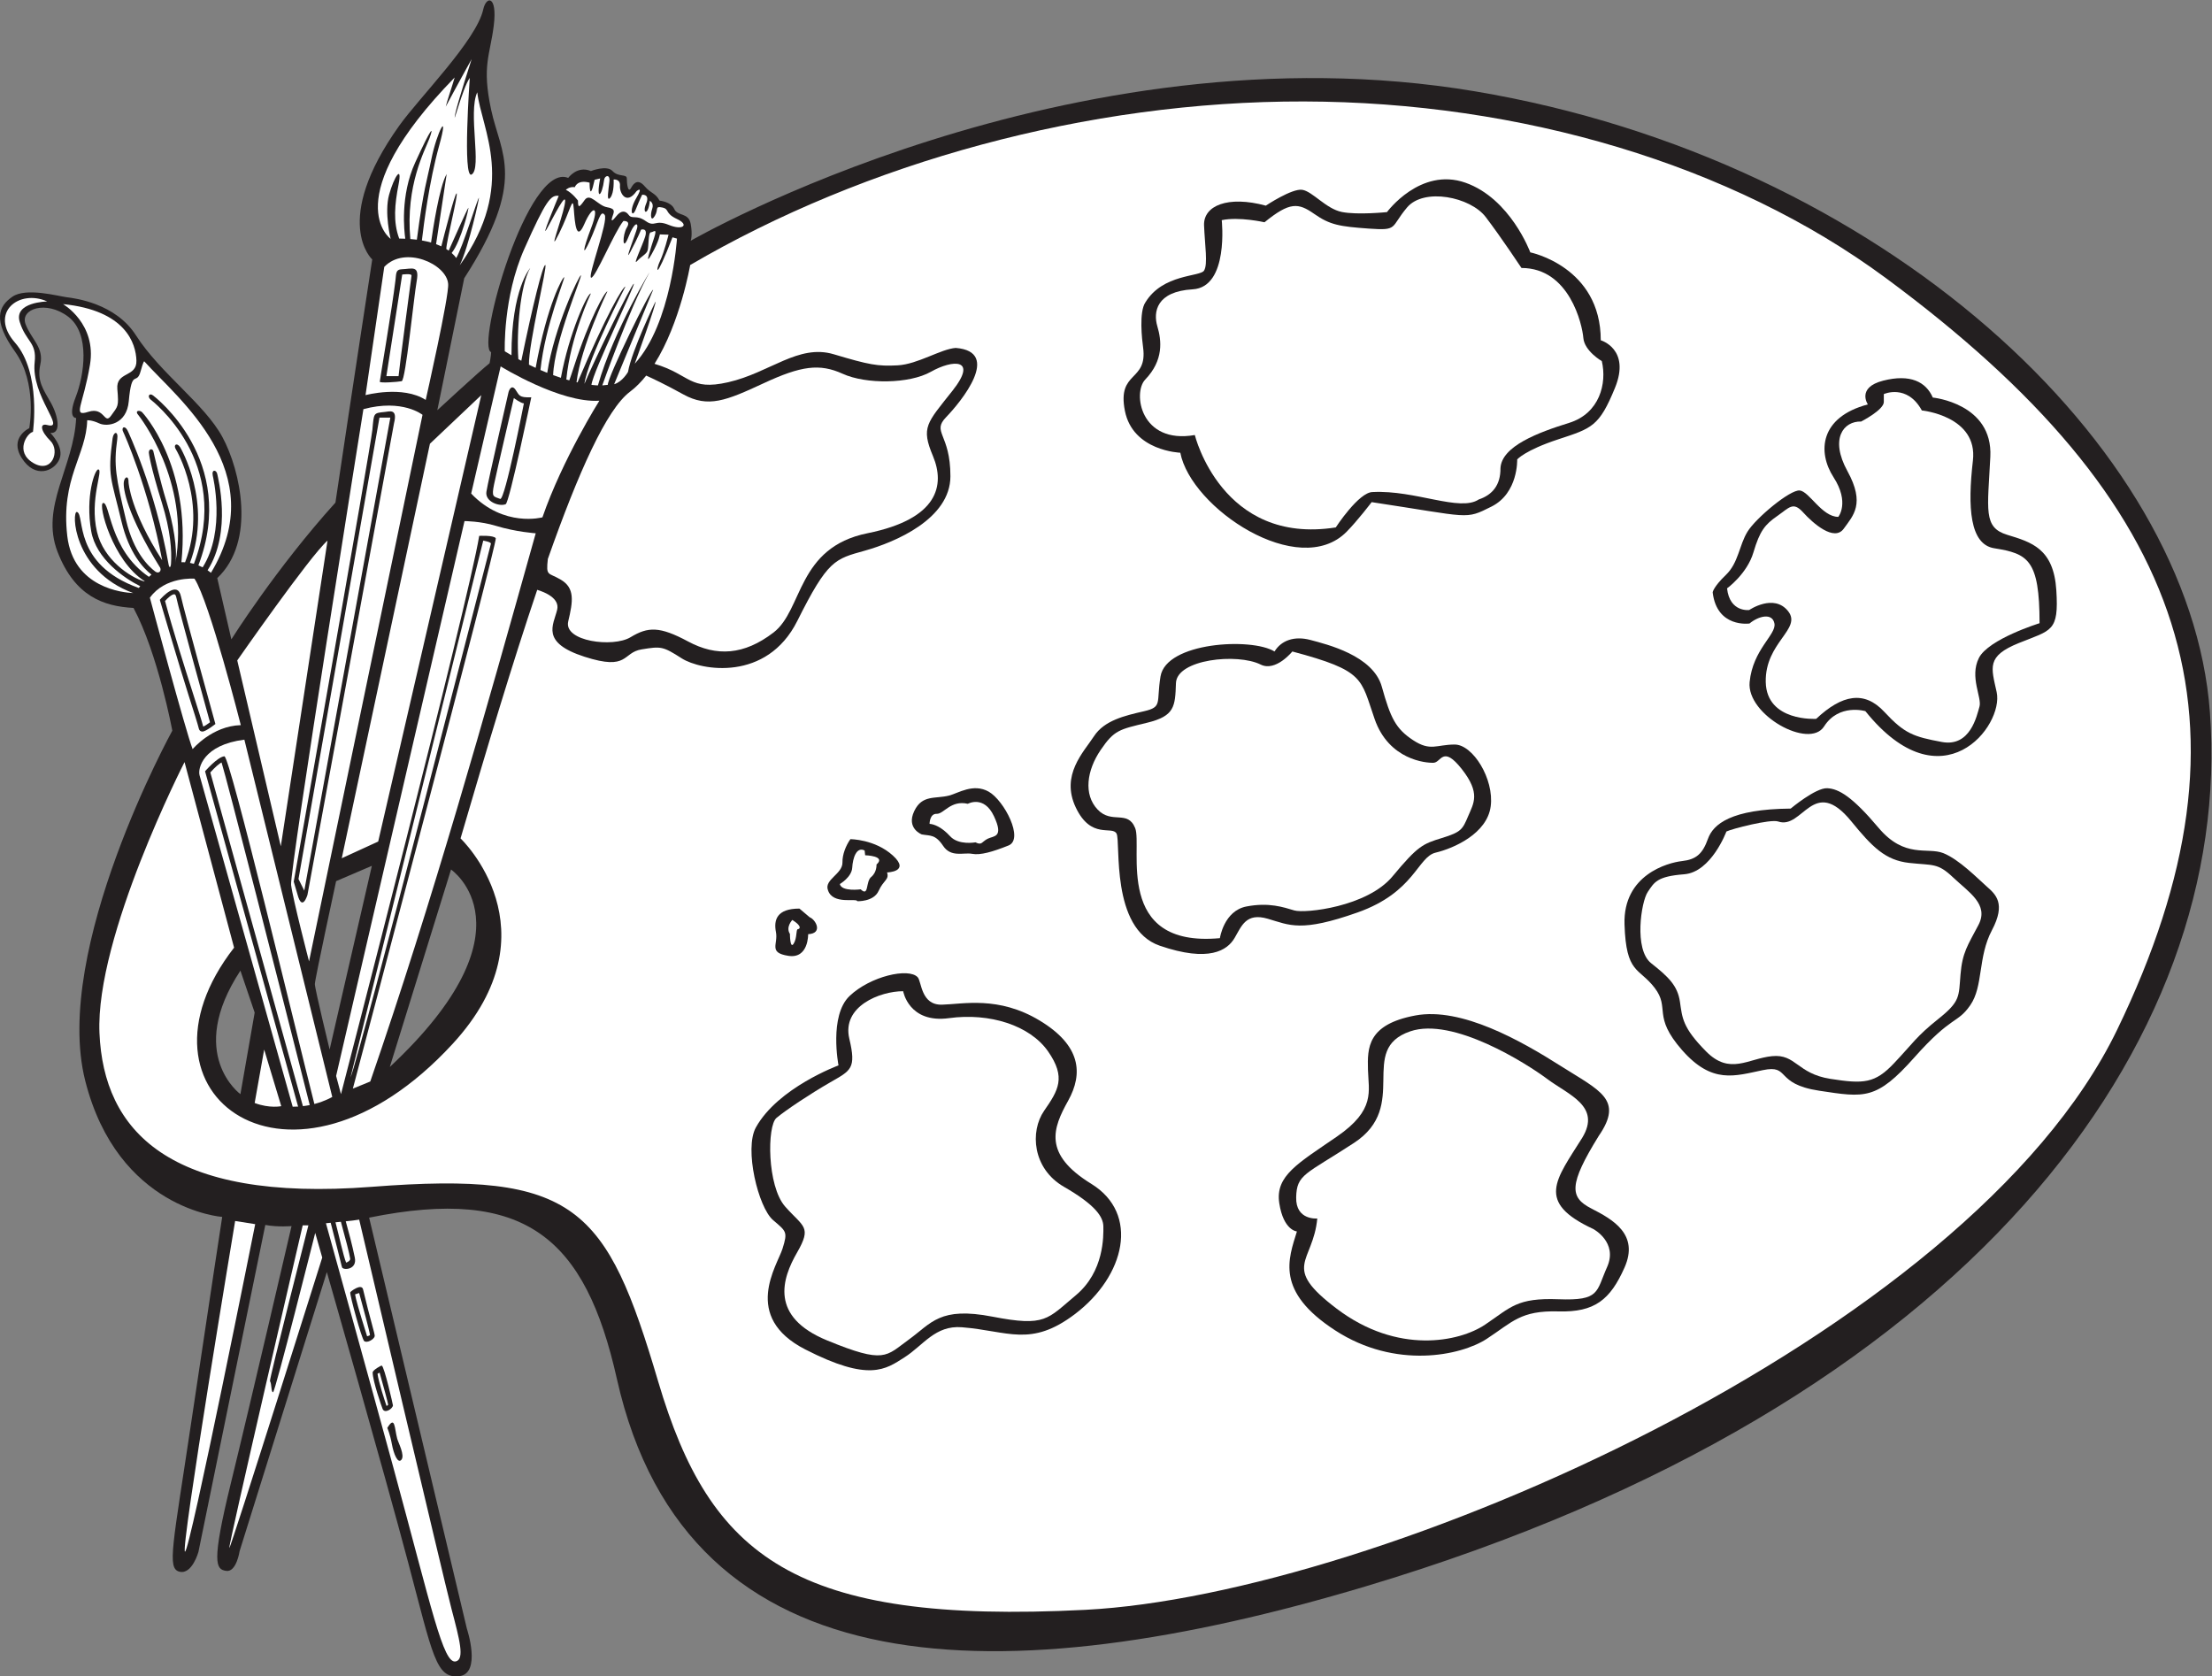
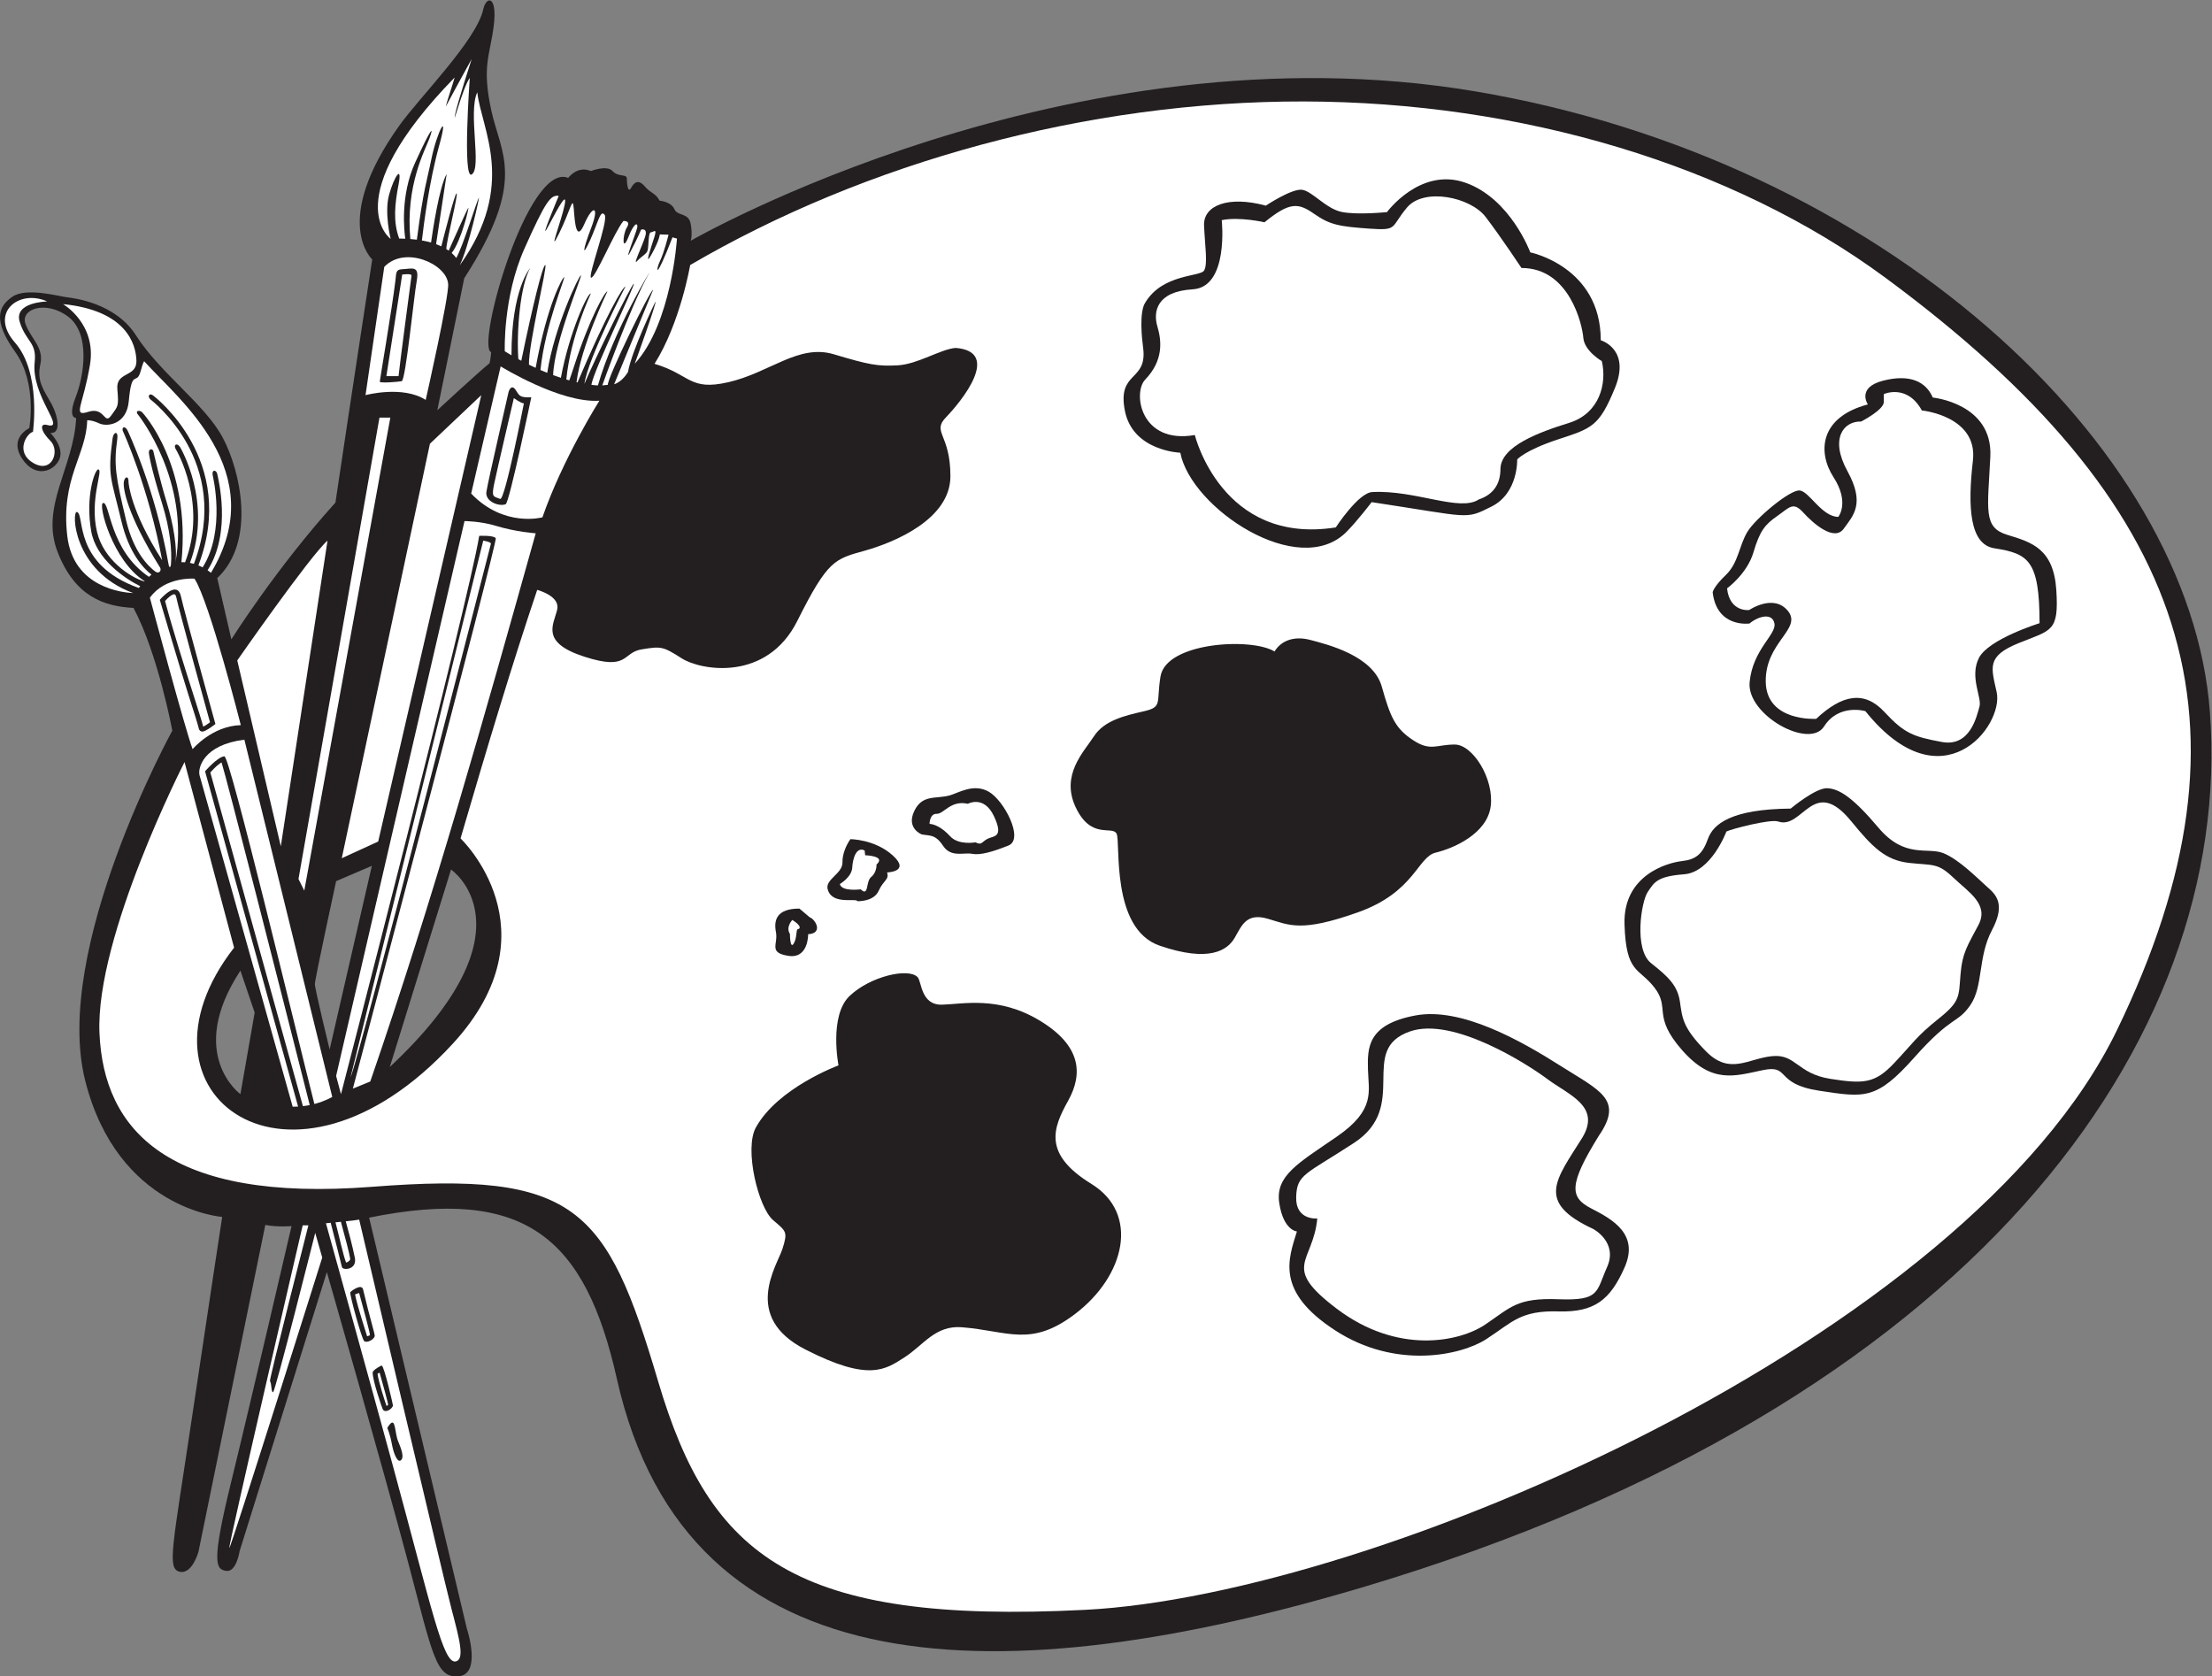
<svg xmlns="http://www.w3.org/2000/svg" viewBox="0 0 930.96 705.453" height="705.453" width="930.96" xml:space="preserve" id="svg2" version="1.1">
  <rect x="0" y="0" width="930.96" height="705.453" fill="#808080" stroke="none" />
  <defs id="defs6" />
  <g transform="matrix(1.333,0,0,-1.333,0,705.453)" id="g10">
    <g transform="scale(0.1)" id="g12">
      <path id="path14" style="fill:#231f20;fill-opacity:1;fill-rule:evenodd;stroke:none" d="M 6977.38,3043.83 C 6915.14,3886.96 5941.57,4788.01 4657.41,5003.84 3373.7,5219.6 2180.74,4532.17 2180.74,4532.17 c 0,0 6.66,16.67 0,53.34 -6.67,36.66 -41.67,23.33 -51.67,46.67 -10,23.33 -46.67,26.67 -46.67,26.67 -13.33,25 -26.66,21.66 -46.66,45 -20,23.33 -33.34,13.33 -43.34,-5.01 -10,-18.33 -13.33,15.01 -13.33,30.01 0,15 -26.67,3.33 -45,23.33 -18.34,20 -68.33,0 -68.33,0 -43.33,18.33 -71.67,-21.66 -71.67,-21.66 -127.5,52.49 -292.5,-533.76 -243.33,-550.01 -0.42,-13.75 -5,-34.99 -5,-34.99 -31.67,-25.01 -165,-148.34 -165,-148.34 l 85,416.66 c 200,310 115,391.67 85,531.67 -30,140 -3.34,171.66 8.33,266.67 11.66,95 -23.75,93.68 -33.33,50.26 -21.67,-98.18 -201.07,-277.05 -265.42,-367.33 -216.25,-303.34 -85.04,-421.98 -85.04,-421.98 0,0 -66.21,-430.95 -116.21,-767.62 C 870.742,3497.17 730.48,3273.84 730.48,3273.84 l -44.511,193.33 c 123.332,116.66 73.097,340 16.433,445.01 -56.664,105 -195.836,200.83 -273.328,321.67 -64.656,100.79 -191.672,116.66 -218.332,120 -26.668,3.33 -128.34,31.66 -171.676,1.66 -43.332,-30.01 -63.328,-73.33 8.34,-173.33 71.672,-100.01 44.996,-241.67 44.996,-241.67 0,0 -65,-30 -23.34,-95 41.66,-65 101.671,-41.66 118.335,-3.32 16.665,38.33 -28.324,83.32 -28.324,83.32 34.992,-3.33 24.992,53.34 1.66,94.99 -23.336,41.67 -44.996,68.34 -33.324,121.68 11.672,53.34 -28.344,78.33 -46.668,126.66 -18.336,48.33 64.992,76.67 134.992,23.34 70,-53.34 50.004,-185 23.332,-253.34 -26.668,-68.33 1.438,-66.17 1.438,-66.17 -7.496,-155 -113.938,-279.66 -58.938,-422.16 55,-142.5 147.5,-172.5 240,-177.5 77.5,-145 122.5,-387.5 122.5,-387.5 0,0 -380,-689.99 -275,-1104.99 102.942,-406.86 432.508,-430.01 432.508,-430.01 0,0 -36.07,-234.99 -96.07,-637.494 -59.996,-402.5 -78.938,-472.5 -38.93,-482.508 40,-9.992 59.992,62.508 59.992,62.508 L 837.68,1425.13 c 40,-7.51 82.824,-3.56 82.824,-3.56 0,0 -128.93,-556.062 -191.438,-811.054 -62.5,-255 -47.5,-272.5 -15,-277.508 32.508,-5 42.5,62.508 42.5,62.508 L 1031.94,1276.3 c 0,0 179.63,-625.784 257.13,-918.284 77.5,-292.5 87.5,-365 160,-357.5 72.5,7.5 25,149.992 25,149.992 L 1165.48,1448.18 c 493.31,100 682.46,-63.75 782.29,-509.325 C 2170.69,-56.172 3174.45,-55.664 4310.71,283.836 6224.07,855.516 7054.06,2005.52 6977.38,3043.83 v 0 z M 759.066,1838.02 c 0,0 -173.23,125.81 0,390 l 45,-132.5 -45,-257.5 z m 281.674,140.84 c 0,0 -46.674,191.65 -46.674,206.66 0,15 67.154,325 67.154,325 l 112.85,48.34 -133.33,-580 z m 189.99,-55.01 193.34,623.34 c 0,0 273.33,-186.68 -193.34,-623.34 v 0" />
-       <path id="path16" style="fill:#ffffff;fill-opacity:1;fill-rule:evenodd;stroke:none" d="m 1786.57,4693.01 c 0,0 10.83,10.84 28.33,8.34 0,0 7.49,25 46.66,14.16 0,0 -0.82,-67.5 15.84,9.17 l 17.5,4.17 c -13.99,-72.5 5.84,-57.49 12.5,-4.17 1.67,13.33 19.17,19.16 16.67,-5 -2.5,-24.17 -10.35,-67.51 2.74,-51.67 13.09,15.83 10.59,57.5 10.59,57.5 0,0 21.66,2.5 20,-20 -1.67,-22.5 20,-62.5 52.5,-16.67 0,0 23.33,19.16 -0.83,-21.67 -24.17,-40.83 -13.33,-64.99 -1.67,-35.82 11.67,29.16 20,46.03 20,46.03 0,0 25.83,3.13 12.5,-28.54 -13.33,-31.66 7.05,-38.75 11.85,9.38 0,0 13.98,-6.73 7.32,-25.56 -6.67,-18.82 -4.18,-42.99 8.33,-22.16 12.51,20.85 -0.84,31.68 23.33,26.68 24.17,-5 6.67,-17.73 46.67,-36.36 40,-18.64 18.34,-36.98 -25.83,-18.64 -44.17,18.33 -43.56,-8.9 -73.03,12.21 -29.47,21.12 -42.8,4.45 -53.64,19.45 -10.83,15 -25,13.34 -38.33,-3.33 -13.33,-16.67 -18.33,-19.16 -13.33,-3.33 5,15.83 12.5,25.83 -16.67,30.83 -29.17,5 -53.33,47.51 -70.83,22.5 -17.5,-25 -20.84,-25 -20.84,-1.66 0,0 -17.5,24.16 -38.33,34.16 v 0" />
      <path id="path18" style="fill:#ffffff;fill-opacity:1;fill-rule:evenodd;stroke:none" d="m 199.066,4332.18 c 0,0 106.676,-61.67 85.008,-191.67 -21.672,-129.99 -56.679,-165 -5.011,-148.34 51.671,16.67 50.011,-42.73 71.679,-12.19 21.66,30.54 24.727,27.15 19.731,83.82 -4.993,56.66 61.925,36.12 60.261,89.99 -1.66,53.88 -33.332,158.39 -231.668,178.39 v 0 z m -50,8.33 c 0,0 -106.664,-1.66 -86.664,-65 20,-63.33 54.172,-63.33 47.086,-126.66 -11.992,-107.24 102,-215 39.578,-198.34 -25,6.67 -21.14,-19.26 10.008,-50 31.141,-30.74 5.821,-104.95 -53.761,-69.98 -59.579,34.98 -19.579,94.98 -1.247,98.31 0,0 26.661,186.67 -56.668,281.67 -83.332,95 13.336,170 101.668,130 v 0" />
      <path id="path20" style="fill:#ffffff;fill-opacity:1;fill-rule:evenodd;stroke:none" d="m 2651.57,2501.35 c 0,0 37.49,21.67 39.16,51.67 1.67,29.99 13.34,67.52 39.17,54.17 0,0 0.83,-8.33 1.67,-15 0,0 67.5,-1.67 35.83,-29.17 0,0 1.67,-24.17 -16.66,-39.18 -18.33,-14.99 -6.66,-64.15 -33.33,-39.15 0,0 -60.01,-8.34 -65.84,16.66 v 0" />
      <path id="path22" style="fill:#ffffff;fill-opacity:1;fill-rule:evenodd;stroke:none" d="m 2934.91,2691.34 c 0,0 0,32.5 22.49,31.67 22.51,-0.83 44.16,44.17 98.33,31.67 0,0 50.83,28.31 82.5,-39.18 31.67,-67.49 0,-61.67 -19.16,-70.83 -19.17,-9.15 -18.33,-22.47 -39.17,-11.64 0,0 -53.33,-10.02 -80,19.14 -26.67,29.17 -50.83,38.33 -64.99,39.17 v 0" />
-       <path id="path24" style="fill:#ffffff;fill-opacity:1;fill-rule:evenodd;stroke:none" d="m 1770.73,3462.18 c 45,-26.67 38.34,-68.33 23.34,-131.67 -15,-63.34 141.66,-83.33 196.66,-50 55,33.33 91.67,35 181.67,-13.34 90,-48.34 176.67,-43.33 270,28.33 93.34,71.66 73.34,268.34 296.67,313.34 223.34,45 245,151.67 206.66,243.34 -38.33,91.67 -19.99,103.33 61.67,206.67 81.67,103.33 0,98.33 -68.33,59.69 -68.33,-38.64 -205,-39.7 -278.34,-6.35 -73.33,33.33 -131.66,24.99 -249.99,-30.02 -118.33,-54.99 -175,-78.32 -253.34,-34.99 -55.31,30.61 -97.2,50.34 -117.13,59.33 -15.54,-19.58 -32.56,-37.01 -51.2,-50.99 -73.65,-55.24 -162.52,-253.08 -259.33,-527.88 -6.17,-56.37 0.72,-41.58 40.99,-65.46 v 0" />
-       <path id="path26" style="fill:#ffffff;fill-opacity:1;fill-rule:evenodd;stroke:none" d="m 3712.82,3135.51 c -2.5,-73.75 -3.75,-103.75 -91.25,-125 -87.5,-21.25 -103.4,-22.5 -146.7,-86.25 -43.3,-63.75 -54.55,-140 -9.55,-187.5 45,-47.5 95,0 118.75,-58.75 23.75,-58.74 -68.75,-378.74 267.5,-347.49 0,0 12.5,86.25 83.75,100 71.25,13.74 117.5,-2.5 151.25,-12.5 33.75,-10 230,11.25 309.99,107.5 80.01,96.24 95.01,102.49 156.26,121.24 61.25,18.75 65,27.5 82.5,68.75 17.5,41.25 40,72.5 -20,148.75 -60,76.25 -65,21.26 -88.75,20 -23.75,-1.25 -141.25,8.75 -186.25,137.5 -45,128.75 -30,152.5 -260,213.75 0,0 -52.5,-65 -100,-41.25 -73.49,36.75 -264.94,16.88 -267.5,-58.75" />
      <path id="path28" style="fill:#ffffff;fill-opacity:1;fill-rule:evenodd;stroke:none" d="m 2501.57,2388.02 c 0,0 -21.67,-22.49 -7.5,-44.16 0,0 0,-49.19 11.67,-30.85 11.66,18.35 6.66,45.02 13.33,45.85 6.66,0.82 14.16,9.16 -17.5,29.16 v 0" />
-       <path id="path30" style="fill:#ffffff;fill-opacity:1;fill-rule:evenodd;stroke:none" d="m 2851.57,2163.02 c 0,0 17.5,-102.5 145,-85 127.5,17.5 255,-22.5 312.5,-105 57.5,-82.5 32.5,-122.5 -12.5,-187.5 -45,-65.01 -37.1,-182.5 62.7,-240.01 99.8,-57.49 123.9,-95 124.35,-124.99 0.45,-30 2.95,-142.51 -87.05,-217.5 -90,-75 -95,-100 -262.5,-67.51 -167.5,32.51 -192.5,-19.99 -265,-72.49 -72.5,-52.5 -75,-77.504 -257.5,-2.5 -182.5,74.99 -142.5,195 -95,277.5 47.5,82.5 20,80 -37.5,145 -57.5,64.99 -57.5,255 -27.5,280 30,25 105,75 170,112.5 65,37.5 82.5,42.5 60,137.5 -24.32,102.72 97.29,150 170,150 v 0" />
      <path id="path32" style="fill:#ffffff;fill-opacity:1;fill-rule:evenodd;stroke:none" d="m 5450.75,2667.17 c 16.66,8.33 139.18,39.99 163.34,31.66 78.06,-26.91 110.84,147.56 230.81,0.76 66.69,-81.58 107.5,-123.25 183.34,-131.58 75.84,-8.34 89.17,0.83 138.34,-45.84 49.17,-46.66 114.17,-85 80,-149.99 -34.18,-65 -50.86,-86.68 -56.68,-156.67 -5.82,-70 0.01,-84.17 -69.99,-140 -70,-55.84 -80,-76.65 -140,-139.99 -59.99,-63.34 -95.03,-65.83 -200.85,-49.17 -105.82,16.66 -108.32,79.16 -184.15,71.66 -75.83,-7.5 -133.33,-60.85 -208.33,14.99 -75,75.83 -75,105.83 -82.5,156.67 -7.5,50.84 -35.85,78.35 -90.84,121.68 -54.99,43.32 -31.66,194.14 -10.83,224.99 20.83,30.84 29.17,49.18 115,55.84 85.83,6.66 133.34,134.99 133.34,134.99 v 0" />
      <path id="path34" style="fill:#ffffff;fill-opacity:1;fill-rule:evenodd;stroke:none" d="m 5947.8,4048.13 c 0,0 73.39,33.34 120.05,-51.67 0.01,0 177.55,-17.46 161.22,-158.33 -17.11,-147.62 -10,-264.28 67.1,-276.68 106.31,-17.1 143.34,-35 143.34,-236.66 0,0 -161.68,-50.02 -191.67,-110.01 -29.98,-59.99 10.29,-124.98 1.96,-153.32 -8.34,-28.35 -28.62,-128.35 -118.62,-111.67 -89.99,16.67 -118.34,26.65 -181.67,94.98 -63.34,68.34 -133.62,54.74 -215.28,-21.92 0,0 -156.48,-9.83 -159.23,115.98 -2.74,125.82 115.51,167.41 70.51,224.08 -44.99,56.66 -122.66,3.55 -122.66,3.55 0.01,0 -61.66,-8.34 -70,68.33 0.01,0 63.31,45.8 83.32,113.73 20.01,67.94 36.68,87.93 75.01,114.59 38.33,26.68 50.01,46.68 81.67,11.68 31.66,-35 98.33,-93.34 128.33,-51.67 30,41.67 68.48,78.6 11.74,181.81 -56.73,103.2 -11.74,158.2 43.26,156.53 0,0 71.62,36.67 71.62,61.67 0,25 0,25 0,25 v 0" />
      <path id="path36" style="fill:#ffffff;fill-opacity:1;fill-rule:evenodd;stroke:none" d="m 2137.4,4539.01 -14.17,4 c -56.67,-146.66 -52.5,-101.67 -39.16,-74.17 13.33,27.51 26.67,82.51 26.67,82.51 l -27.51,0.83 c 0,0 -0.83,-17.5 -25.83,-62.51 -25,-45 -1.67,21.67 8.33,53.34 10,31.67 -2.5,15.83 -10.83,15.83 -8.33,0 -6.67,-44.16 -10,-56.66 -3.33,-12.5 -18.33,-17.51 -33.33,-34.17 -15,-16.66 15,45 25,75.83 10,30.83 -12.5,23.34 -12.5,23.34 0,0 -10,-25 -33.33,-69.17 -23.33,-44.16 16.66,57.5 20.83,74.08 4.17,16.57 -7.5,22.59 -27.49,-28.2 -19.98,-50.77 -19.18,6.63 -5.01,29.87 14.16,23.25 -10.97,20.69 -10.97,20.69 -29.05,-35.83 -88.2,-179.77 -101.53,-178.93 -13.34,0.83 55.83,180.83 42.38,198.55 -13.45,17.72 -19.88,-22.72 -45.83,-80.22 -25.95,-57.5 -24.05,-32.5 3.45,39.16 27.51,71.67 4.17,71.67 -21.39,12.49 -25.57,-59.17 -30.28,2.51 -33.61,47.51 -3.34,45 -9.17,-2.5 -46.66,-78.42 -37.51,-75.91 8.33,43.42 17.49,89.25 9.17,45.83 -15.83,0.84 -50.83,-64.99 -35,-65.83 32.5,94.99 32.5,94.99 -25,3.33 -40,-13.33 -108.34,-166.66 -68.33,-153.34 -62.01,-323.98 -62.01,-323.98 7.16,-4.4 14.18,-8.55 21.15,-12.59 -0.35,209.6 59.2,275.52 59.2,275.52 -31.67,-53.95 -43.75,-201.87 -37.47,-287.77 3.12,-1.7 6.21,-3.38 9.28,-5 36.32,175.66 67.35,301.32 75.69,302.15 8.33,0.84 -53.34,-250 -51.51,-314.57 7.19,-3.54 14.2,-6.86 21.11,-10.03 36.6,201.27 85.84,287.1 90.13,286.27 4.3,-0.84 -60.15,-151.09 -74.96,-293.05 7.31,-3.18 14.48,-6.2 21.43,-8.97 22.03,144.64 101.3,309.53 106.3,307.85 5,-1.67 -83.78,-207.72 -87.67,-314.99 8.5,-3.12 16.68,-5.96 24.52,-8.52 25.65,141.01 84.73,269.76 94.56,266.01 0,0 -64.51,-136.06 -77.44,-271.34 3.22,-0.95 6.37,-1.86 9.44,-2.72 3.17,8.74 8.11,22.98 15.34,45.31 48.75,150.63 97.5,236.15 105,235.58 0,0 -83.64,-173.46 -97.57,-286.71 1.04,-0.24 2.09,-0.49 3.11,-0.72 92.42,217.21 143.51,302.59 151.31,302.59 0,0 -118.41,-226.84 -129.4,-306.66 0.05,0 0.1,-0.02 0.15,-0.02 30.44,73.68 150.08,317.4 155.71,315.53 5.62,-1.88 -129.56,-278.34 -133.75,-319.23 13.3,-1.58 20.44,-1.61 20.44,-1.61 49.47,174.43 175.48,379.1 161.25,353.81 -59.54,-105.91 -147.5,-353.81 -147.5,-353.81 l 17.5,1.81 c -1.25,23.2 135,301.94 143.12,300.07 l -123.12,-298.13 c 26.25,7.5 43.75,38.75 43.75,38.75 11.25,66.25 86.25,221.25 86.25,221.25 7.5,5 -65,-195.28 -65,-195.28 116.66,126.8 133.33,395.03 133.33,395.03 v 0" />
      <path id="path38" style="fill:#ffffff;fill-opacity:1;fill-rule:evenodd;stroke:none" d="m 1506.88,5000.82 c -29.84,-63.67 15.52,-240.31 -17.81,-259.48 -29.11,-16.74 -5.83,305.01 -5.83,305.01 -23.33,-32.5 -55.84,-165.01 -45.84,-113.34 6.15,31.78 51.67,172.5 51.67,172.5 0,0 -55.45,-100.18 -81.67,-149.99 2.31,12.16 19.57,62.52 28.13,92.12 -376.46,-385.88 -202.17,-509.51 -202.17,-509.51 0,0 -20.54,82.38 -4.92,139.25 15.63,56.89 42.36,96.88 29.94,32.51 -12.07,-62.46 -17.7,-118.03 2.02,-170.78 6.63,-0.07 13.04,-0.24 19.23,-0.52 -3.4,23.05 -16.66,135.8 31.32,240.68 53.74,117.49 58.74,113.74 45,76.24 -13.61,-37.11 -76.07,-148.39 -60.4,-317.9 7.15,-0.56 14.08,-1.2 20.59,-2.06 21.32,163.58 32.25,187.05 45.43,252.46 18.12,90 57.5,161.25 25,44.38 -31.73,-114.08 -48.52,-248.17 -54.55,-299.27 10.54,-1.86 20.14,-4.08 28.91,-6.57 5.23,37.1 26.14,176.99 49.39,216.46 0,0 -22.61,-150.21 -33.49,-221.56 5.97,-2.18 11.5,-4.47 16.55,-6.86 9.35,36.93 42.82,167.7 48.19,167.17 6.25,-0.62 -32.43,-151.87 -32.46,-175.63 0,-0.03 0,-0.06 0,-0.1 2.68,-1.66 5.19,-3.35 7.55,-5.05 9.43,21.19 57.86,129.89 61.81,134.97 4.22,5.44 -22.47,-105.52 -52.45,-142.41 6.21,-5.49 10.94,-10.9 14.53,-15.86 21.55,37.81 65.13,181.44 71.48,190.33 2.58,3.6 -31.71,-153.75 -60.46,-213.33 181.66,254.16 68.33,429.17 55.31,546.14 v 0" />
      <path id="path40" style="fill:#ffffff;fill-opacity:1;fill-rule:evenodd;stroke:none" d="m 3857.4,4597.18 c 0,0 23.33,-211.68 -91.67,-218.34 -115,-6.66 -124.99,-71.67 -111.66,-116.67 13.33,-45 20.51,-107.03 -38.35,-168.33 -39.99,-41.66 -14.99,-204.99 156.68,-174.99 0,0 85,-348.35 445,-291.68 0,0 72.83,111.95 116.67,111.67 135,6.81 275,-63.33 334.99,-23.33 43.46,14.55 68.83,46.16 68.35,98.34 3.33,70 119.97,113.34 216.65,143.33 96.68,30 120,124.99 103.34,195 0,0 -54.99,31.67 -58.33,73.33 -3.34,41.67 -43.68,220.74 -195.34,220.74 0,0 -64.67,97.6 -113,160.94 -48.33,63.32 -194.98,93.31 -248.32,29.98 -53.34,-63.33 -26.68,-73.32 -120.01,-66.66 -93.33,6.66 -123.35,11.67 -173.34,46.67 -49.99,35 -76.66,38.33 -156.66,-26.67 0,0 -80,18.33 -135,6.67 v 0" />
      <path id="path42" style="fill:#ffffff;fill-opacity:1;fill-rule:evenodd;stroke:none" d="m 4159.07,1445.52 c 0,0 -68.34,-6.66 -66.67,66.67 1.67,73.32 28.88,71.65 182.21,171.66 179.52,117.08 9.29,294.88 178.09,352.51 134.43,45.89 365.97,-100.79 433.03,-150.84 67.06,-50.06 170.25,-85.44 110.01,-185 -83.34,-133.33 -148.35,-203.33 34.99,-288.33 0,0 78.36,-41.65 43.35,-119.99 -35.01,-78.34 -21.7,-106.66 -153.36,-101.67 -131.65,4.99 -149.98,-25.01 -231.65,-80.01 -81.67,-55 -276.67,-95 -468.33,49.98 -178.06,134.71 -75,143.35 -61.67,285.02 v 0" />
      <path id="path44" style="fill:#ffffff;fill-opacity:1;fill-rule:evenodd;stroke:none" d="m 455.316,4151.64 c 0,0 -2.539,0.8 -11.25,-31.13 -13,-47.67 -27.957,11.2 -37.5,-95 -6.644,-74 -68.742,-81.25 -92.957,-70 -24.211,11.25 -38.293,10.01 -38.293,10.01 -2.5,-110.01 -84.132,-183.55 -62.863,-365.68 19.129,-163.88 176.723,-178.57 208.094,-179.86 -192.309,70.52 -194.668,261.71 -177.418,255.91 25.937,-8.72 -14.891,-164.56 194.383,-239.6 0.191,-0.06 0.34,-0.22 0.535,-0.29 1.547,1.98 3.098,3.77 4.648,5.66 -49.293,24.26 -139.609,85.93 -154.769,173.83 -18.934,109.82 11.679,195.41 22.363,194.78 16.902,-1.01 -28.531,-93.68 -3.988,-197.3 20.734,-87.52 104.543,-143.43 149.363,-156.4 0.293,0.32 0.586,0.65 0.883,0.97 -101.039,63.92 -147.746,243.05 -131.231,246.72 22.5,5 18.758,-147.5 144.864,-233.08 2.675,2.47 5.34,4.72 8,6.96 -25.153,19.62 -70.746,67.46 -94.68,168.14 -32.672,137.45 -44.426,141.85 -28.074,261.85 2.957,21.76 18.64,25.02 14.789,-2.47 -11.625,-82.93 -4.258,-120.71 27.875,-255.91 23.937,-100.72 70.508,-145.75 92.355,-162.01 11.434,-8.17 20.184,2.77 15.2,12.3 -105.329,169.22 -117.614,250.82 -114.637,270.95 2.433,16.6 15.558,21.63 14.883,-1.83 -0.032,-1.17 5.89,-89.78 106.132,-245.61 -43.367,229.94 -121.183,401.58 -122.187,403.34 -8.809,15.47 3.715,24.03 12.797,6.5 0.972,-1.87 86.715,-181.63 129.461,-422.1 2.41,-13.45 6.535,-11.87 7.765,0.68 2.946,40.63 -1.379,105.3 -28.714,192.89 -37.239,119.29 -41.125,156.74 -41.207,158.28 -0.684,13 13.503,14.87 14.929,1.42 0.051,-0.36 20.871,-91.55 40.598,-155.24 21.762,-70.29 35.273,-149.65 28.25,-193.73 47.023,257.42 -114.418,463.3 -115.922,464.95 -14.352,15.59 2.523,18.09 10.836,10.37 1.668,-1.55 155.098,-166.05 124.156,-473.46 3.949,0.09 7.801,-0.01 11.57,-0.27 71.715,185.63 -27.664,354.38 -28.835,356.1 -9.207,13.46 2.043,23.45 12.839,7.75 1.211,-1.76 103.207,-174.46 31.387,-365.79 4.317,-0.83 8.434,-1.85 12.414,-3.01 122.992,321.88 -134.621,516.72 -137.07,518.92 -10.742,9.71 -3.684,22.21 8.933,12.05 2.657,-2.14 268.891,-203.74 142.336,-535.84 4.875,-1.95 9.399,-4.04 13.477,-6.15 73.684,116.43 32.336,287.36 31.949,289.15 -4.594,21.4 12.281,19.53 14.563,3.63 1.105,-7.69 46.972,-180.45 -31.004,-302.04 6.824,-4.66 10.625,-8.11 10.625,-8.11 192.914,319.17 -104.395,549.17 -210.653,667.8 v 0" />
      <path id="path46" style="fill:#ffffff;fill-opacity:1;fill-rule:evenodd;stroke:none" d="m 1414.9,4396.35 c -5,62.49 -136.67,121.66 -201.67,53.33 l -59.16,-404.84 c 0,0 117.5,31.5 190,-15.17 0,0.01 74.99,330.84 70.83,366.68 v 0 z m -99.17,9.16 v 0 c -9.17,-50.84 -34.99,-314.16 -47.49,-316.67 -12.5,-2.5 -69.17,-6.67 -69.17,-1.66 0,5 39.17,233.33 49.57,320.67 2.53,21.2 0.54,33.64 19.68,34.32 32.11,1.15 56.58,14.18 47.41,-36.66 v 0" />
      <path id="path48" style="fill:#ffffff;fill-opacity:1;fill-rule:evenodd;stroke:none" d="m 614.066,3465.38 c 0,0 -92.492,7.64 -140.82,-60.09 0,0 113.692,-424.31 134.949,-478.06 0,0 60.871,73.28 152.121,75.78 0,0 -98.75,389.87 -146.25,462.36 v 0.01 z m 25.079,-482.68 v 0 c -5.579,0 -9.844,3.28 -11.118,8.54 -3.773,15.59 -16.648,55.99 -32.964,107.14 -26.7,83.77 -90.473,300.12 -90.473,300.12 6.898,8.27 56.058,62.15 66.82,10.52 8.602,-41.26 108.684,-402.43 108.684,-402.43 0,0 -29.946,-23.89 -40.949,-23.89 v 0" />
      <path id="path50" style="fill:#ffffff;fill-opacity:1;fill-rule:evenodd;stroke:none" d="m 1519.55,4044.84 -325.48,-1409.32 -115,-52.71 278.34,1308.55 162.14,153.48 z m 4433.34,370.5 c -484.4,357.59 -1151.72,555.11 -1836,556.57 -684.28,1.47 -1385.53,-193.12 -1937.82,-516.4 0,0 -31.04,-182.83 -112.55,-311.85 114.51,-34.14 109.48,-86.18 232.55,-58.14 131.68,30.01 221.66,121.66 333.33,88.33 111.66,-33.34 138.34,-38.34 201.67,-35 63.33,3.33 136.67,51.67 183.33,55 146.67,-11.66 16.67,-170 -30,-218.33 -46.67,-48.33 13.34,-51.67 13.34,-186.67 0,-135 -175.01,-208.34 -270.01,-235 -95,-26.66 -116.66,-28.34 -213.33,-221.66 -96.66,-193.32 -305,-156.68 -365,-118.34 -60.01,38.34 -65,38.33 -126.67,28.33 -61.67,-10 -39.99,-68.34 -179.99,-23.34 -140,45 -98.34,100.01 -86.67,148.34 8.75,36.2 -38.6,55.56 -62.93,63.02 -77.48,-229.28 -159.35,-501.45 -242.07,-784.77 0,0 305.77,-289.55 -25,-648.64 C 918.992,1443.02 379.066,1838.02 739.066,2300.52 l -156.433,585.83 c 0,0 -281.906,-550.22 -268.567,-855.83 13.34,-305.63 215,-535.01 860.004,-485.01 645,50.01 740.72,-62.9 904.15,-615.112 163.42,-552.207 429.07,-767.285 1348.46,-720.332 919.2,46.954 2787.39,860.454 3257.39,1830.444 470,970 229.61,1665.59 -731.18,2374.83 v 0 z M 3609.07,4195.51 c -3.26,23.87 -13.55,112.1 7.5,142.5 55,90 172.5,80 185,100 12.5,20 2.5,80 0,142.5 -2.5,62.5 75,95 195,62.5 0,0 82.5,55 115,50 32.5,-5 75,-60 125,-70 50,-10 142.5,-0.37 142.5,-0.37 0,0 105,142.87 247.5,92.87 142.5,-50 205,-220 205,-220 0,0 222.5,-45 222.5,-277.5 0,0 95,-27.49 45,-150 -50,-122.5 -73.12,-127.79 -179.06,-162.65 -105.94,-34.85 -129.8,-63.63 -129.8,-63.63 0,0.01 3.86,-106.22 -81.14,-148.72 -85.01,-42.49 -63.37,-33.49 -378.37,14.01 0,0 -44.13,-58.15 -79.13,-93.58 -150.87,-152.7 -491.34,74.41 -525,249.57 0,0 -150,5 -175,132.5 -25,127.5 72.5,90 57.5,200 v 0 z m -722.5,-1463.75 c 25.08,52.56 66.16,37.76 110,48.93 28.75,7.32 76.25,39.82 125,12.32 48.75,-27.5 112.5,-150 62.5,-170 -50,-19.99 -88.75,-31.24 -115,-26.24 -26.25,5 -66.25,-12.5 -91.25,24.99 -25,37.5 -41.25,31.25 -67.5,36.25 0,0 -50,18.75 -23.75,73.75 v 0 z M 2659.9,2569.69 c -0.56,24.74 10.84,53.23 25,73.32 0,0 77.5,0 134.17,-51.66 56.66,-51.67 -18.34,-53.34 -18.34,-53.34 7.5,-23.32 -10.83,-23.32 -26.66,-58.32 -15.84,-35 -67.5,-32.5 -67.5,-32.5 -0.84,10.83 -77.5,-12.5 -92.5,35 -12.5,33.33 46.67,50.82 45.83,87.5 v 0 z m -135.83,-145.83 32.5,-27.51 c 18.34,-6.66 43.33,-50.83 -5,-53.33 0,0 1.66,-78.33 -62.5,-68.33 -64.17,10 -31.67,36.67 -39.17,75 -7.5,38.33 2.5,74.17 74.17,74.17 v 0 z m 870,-1280 c -139.98,-106.1 -210.98,-53.23 -357.11,-41.7 -84.55,6.69 -121.22,-56.67 -181.22,-94.98 -60,-38.325 -111.68,-78.332 -313.34,25.01 -201.66,103.32 -88.33,264.98 -71.66,318.32 16.66,53.33 12.14,53.88 -30,90.01 -46.67,40 -91.67,225 -54.17,292.5 69.85,125.73 260.83,195.83 260.83,195.83 0,0 -30.56,156.76 35,219.17 65.56,62.4 186.61,89.93 215,59.17 12.64,-13.69 9.99,-88.35 76.66,-86.67 66.67,1.67 178.34,28.33 308.34,-50 130.01,-78.33 138.33,-166.66 90,-253.33 -48.33,-86.67 -80,-168.06 73.33,-262.37 153.34,-94.3 106.68,-290.96 -51.66,-410.96 v 0 z m 503.75,1187.02 v 0 c -22.5,-38.39 -80,-77.86 -236.25,-24.12 -156.25,53.75 -122.5,327.51 -136.25,353.76 -13.75,26.24 -80,-20.01 -128.75,82.49 -48.75,102.5 25,175 57.5,225 32.5,50 97.5,65 157.45,78.75 59.96,13.75 38.8,26.25 52.55,110 17.79,108.33 287.42,123.54 360,78.75 21.25,35 62.5,50 113.75,36.25 51.25,-13.75 197.5,-48.75 225,-147.5 27.5,-98.75 43.75,-132.5 98.75,-168.75 55,-36.25 73.74,-13.75 131.25,-13.75 57.5,0 124.99,-108.75 113.75,-195 -11.25,-86.24 -116.25,-132.49 -173.76,-146.24 -57.49,-13.75 -66.24,-125 -246.24,-188.75 -180,-63.75 -215,-40 -283.75,-20 -68.75,20 -82.5,-22.5 -105,-60.89 v 0 z M 5129.06,1290.52 c -45.13,-101.56 -94.16,-141.5 -208.32,-138.33 -120,3.33 -145.02,-33.32 -226.68,-86.66 -81.66,-53.34 -288.33,-96.702 -478.33,26.65 -190,123.34 -147.65,225.8 -120.96,312.45 0,0 -42.39,2.55 -55.71,89.21 -13.33,86.68 59.35,125.78 182.18,210.4 122.83,84.62 99.5,142.95 97.83,211.28 -1.67,68.32 -2.46,142.48 149.76,170.93 145.67,27.21 334.78,-80.74 458.57,-159.27 123.78,-78.54 199.85,-105.68 120.42,-220.79 -95.42,-154.2 -92.08,-194.2 -23.75,-229.2 68.33,-35 151.65,-81.67 104.99,-186.67 v 0 z m 1160.03,1064.99 v 0 c -45.01,-84.99 -26.69,-176.65 -68.35,-236.65 -41.66,-60 -56.66,-30.02 -176.66,-165.01 -120,-134.99 -156.67,-126.67 -300,-105.01 -143.33,21.68 -90.01,83.33 -178.34,65.01 -88.33,-18.33 -160.01,-44.99 -255,63.34 -94.99,108.32 -36.66,131.66 -86.66,196.66 -50,65 -90,43.35 -95,200.01 -5,156.65 136.66,195.01 181.66,200 45.01,4.99 65.02,23.34 81.68,69.99 16.66,46.66 72.99,94.05 261.33,95.72 0,0 78.67,65.93 115.33,64.27 36.67,-1.66 79.2,-26.65 162.09,-124.98 82.91,-98.35 154.57,-60 204.57,-80 50,-20 108.36,-80 136.68,-105 28.33,-25 61.68,-53.35 16.67,-138.35 v 0 z m 84.97,906.68 v 0 c -103.32,-41.68 -87.1,-76.74 -69.98,-155.02 23.32,-106.66 -173.34,-359.99 -414.54,-59.99 0,0 -83.79,24.99 -130.46,-48.34 -46.66,-73.33 -245,36.68 -235,140.01 10,103.33 85.01,150 78.34,185 -6.67,35 -50.73,23.34 -78.71,0 0,0 -102.97,-14.99 -116.28,98.34 0,0 1.65,16.66 41.65,55 40,38.32 41.66,93.33 68.33,136.66 26.67,43.33 134.98,133.34 164.99,130 30.02,-3.33 70.02,-83.34 121.68,-83.34 0.01,0 36.65,45 -15.01,125.01 -51.66,80 -43.33,189.98 108.33,229.99 0,0 -36.66,53.34 48.34,75 85.01,21.67 135,-3.34 156.67,-53.34 0,0 189.99,-18.32 181.65,-186.65 -8.32,-168.34 -23.3,-223.35 53.36,-246.68 76.66,-23.33 146.66,-43.34 154.99,-175 8.33,-131.66 -15.01,-124.97 -118.35,-166.65 v 0 z m -5339.99,323.32 -147.504,-965 -137.5,586.8 c 0,0 230,330.36 285.004,378.2 v 0" />
      <path id="path52" style="fill:#ffffff;fill-opacity:1;fill-rule:evenodd;stroke:none" d="m 708.449,2904.63 c 17.285,1.38 224.914,-863.91 284.145,-1097.66 34.946,9.14 56.476,22.3 56.476,22.3 L 771.566,2957.15 c -130,-16.25 -147.683,-90.19 -141.429,-112.7 6.246,-22.49 293.937,-1046.05 293.937,-1046.05 5.867,-0.07 11.543,0.14 17.121,0.46 l -293.757,1058.5 c 0,0 39.398,45.55 61.011,47.27 v 0 z M 1425.73,212.168 c -25,94.988 -291.66,1229.782 -291.66,1229.782 -15.3,-2.46 -24.54,-3.53 -42.44,-5.28 8.11,-28.88 20.95,-76.51 28.66,-114.87 7.53,-37.53 -34.34,-40.03 -39.97,-31.28 -1.58,2.45 -2.4,11.38 -36.23,141.5 -4.7,-0.47 -9.62,-0.97 -15.02,-1.52 0,0 141.64,-509.426 213.69,-774.172 121.04,-444.758 156.31,-617.48 196.1,-609.14 29.11,6.094 11.87,69.989 -13.13,164.981 v 0 z m -158.54,471.473 c -11.25,-13.125 -24.37,18.75 -30,50 -5.62,31.25 -14.37,50.625 -14.37,50.625 25,41.242 22.5,-1.258 31.25,-33.75 3.5,-13.028 25.11,-52.891 13.12,-66.875 v 0 z m -59.18,160.609 c -2.43,5.66 -31.42,88.395 -31.44,115.184 0,7.332 26.67,22.507 28.75,21.699 8.12,-3.117 35.6,-123.996 35.34,-125.832 -1.56,-11.016 -25.94,-26.707 -32.65,-11.051 v 0 z m -58.32,214.39 c -8.12,8.13 -45.04,143.04 -43.92,153.51 0.31,2.92 35.8,29.62 40.52,9.56 21.87,-92.89 38.14,-141.62 36.76,-147.82 -2.19,-9.89 -24.26,-22.95 -33.36,-15.25 v 0" />
-       <path id="path54" style="fill:#ffffff;fill-opacity:1;fill-rule:evenodd;stroke:none" d="m 742.402,1437.62 c 35.43,-5.33 35.336,-5.33 63.332,-10 0,0 -206.668,-1037.12 -221.668,-1033.792 -15,3.348 158.336,1043.792 158.336,1043.792 v 0 z m 91.672,541.24 53.906,-178.73 c 0,0 -36.414,-7.9 -83.914,10 l 30.008,168.73 z m 136.668,488.33 c 0,0 -16.504,-55.6 -31.707,2.15 l -11.633,39.51 c 0,0 243.338,1373.33 248.338,1426.66 5,53.34 2.49,52.5 39.58,56.25 14.31,1.45 40.62,11.25 28.75,-35.63 L 970.742,2467.19 Z M 1147.4,4000.52 c 0,0 -233.334,-1458.34 -228.334,-1501.67 5.008,-43.33 56.676,-241.66 56.676,-241.66 l 358.278,1725.45 c 0,0 -63.28,51.21 -186.62,17.87 v 0.01" />
      <path id="path56" style="fill:#ffffff;fill-opacity:1;fill-rule:evenodd;stroke:none" d="m 1622.4,4035.51 c 0,0 22.5,-16.66 31.67,-16.66 0,0 -59.92,-307.42 -74.86,-301.68 -21.7,8.34 -27.65,5.01 -19.31,45.84 8.33,40.83 62.5,272.5 62.5,272.5 z m -96.66,-450 c 0,0 25.83,-4.18 24.16,-10.01 -1.67,-5.83 -413.33,-1614.98 -443.33,-1684.98 l 419.17,1694.99" />
      <path id="path58" style="fill:#ffffff;fill-opacity:1;fill-rule:evenodd;stroke:none" d="M 1198.1,3973.84 942.402,2517.19 960.734,2480.52 1232.4,3973.84 h -34.3 z m 21.8,130.84 50.01,320.83 c 0,0 30.48,4.17 29.4,-3.33 -1.07,-7.5 -39.94,-300.18 -40.93,-317.5 h -38.48" />
      <path id="path60" style="fill:#ffffff;fill-opacity:1;fill-rule:evenodd;stroke:none" d="m 1121.03,1206.04 c 1.98,-13.19 11.35,-47.91 38.02,-132.28 3.51,0.6 7.58,2.22 9.15,3.55 -1.46,12.62 -20.74,84.39 -34.28,132.94 -3.81,-1.22 -8.57,-2.78 -12.89,-4.21 v 0 z M 521.074,3394.92 c 26.059,-96.78 61.973,-209.44 88.281,-291.98 15.875,-49.79 27.649,-86.71 32.336,-104.54 4.668,1.86 13.262,7.33 21.332,13.61 -12.242,44.2 -98.046,354.36 -106.3,393.94 -1.414,6.81 -3.633,10.26 -6.586,10.26 -7.407,0 -20.766,-11.82 -29.063,-21.29 v 0 z M 1191.95,955.352 c 3.06,-25.293 22.99,-86.028 28.54,-101.7 1.92,0.977 4.15,2.618 5.14,3.875 -1.47,9.317 -14.34,56.602 -27.09,101.301 -2.31,-1.211 -4.67,-2.453 -6.59,-3.476 v 0 z M 664.039,2853.63 956.391,1800.18 c 7.562,0.88 14.765,2.03 21.582,3.41 -94.715,373.79 -263.075,1034.63 -278.41,1081.41 -6.418,-2.29 -21.688,-15.73 -35.524,-31.38 v 0.01 z M 1105.62,1318.66 c -2.48,16.32 -14.52,62.84 -29.33,116.52 -5.06,-0.49 -10.68,-1.04 -17.06,-1.66 11.99,-45.45 24.48,-104.85 33.59,-127.38 4.13,1.27 13.75,6.25 12.8,12.52 v 0" />
      <path id="path62" style="fill:#ffffff;fill-opacity:1;fill-rule:evenodd;stroke:none" d="m 1580.74,4135.51 -93.11,-401.44 c 103.34,-108.33 225,-75.06 225,-75.06 63.34,183.38 179.77,368.17 179.77,368.17 -123.33,-8.34 -311.66,108.33 -311.66,108.33 v 0 z m 15.83,-435 c -19.52,-8.36 -65.71,7.81 -60.84,39.16 5.84,37.5 67.51,302.51 69.17,311.68 1.67,9.16 10,28.32 22.51,10.83 12.49,-17.5 9.99,-25.83 49.99,-24.17 0,0 -69.17,-332.5 -80.83,-337.5 v 0" />
      <path id="path64" style="fill:#ffffff;fill-opacity:1;fill-rule:evenodd;stroke:none" d="M 1691.45,3608.66 C 1528.76,3028.15 1365.86,2448.07 1169.07,1878.02 l -55,-22.51 c 0,0 457.5,1727.5 451.25,1737.5 -6.25,10 -52.34,7.5 -52.34,7.5 -33.93,-210.24 -436.41,-1762.49 -436.41,-1762.49 l -15.35,57.5 c 0,0 400.35,1730.05 405.35,1751.66 0,0 50.28,-0.07 99.17,-15 63.73,-19.47 125.71,-23.52 125.71,-23.52 v 0 z m -696.2,-2208.59 22.15,-77.89 c 0,0 -288.334,-916.672 -293.334,-916.672 -5,0 231.668,1018.322 231.668,1018.322 h 17.938 c 0,0 -124.195,-487.267 -121.27,-491.654 5.836,-8.738 3.106,-35.059 9.77,-35.059 6.668,0 133.078,502.953 133.078,502.953 v 0" />
    </g>
  </g>
</svg>